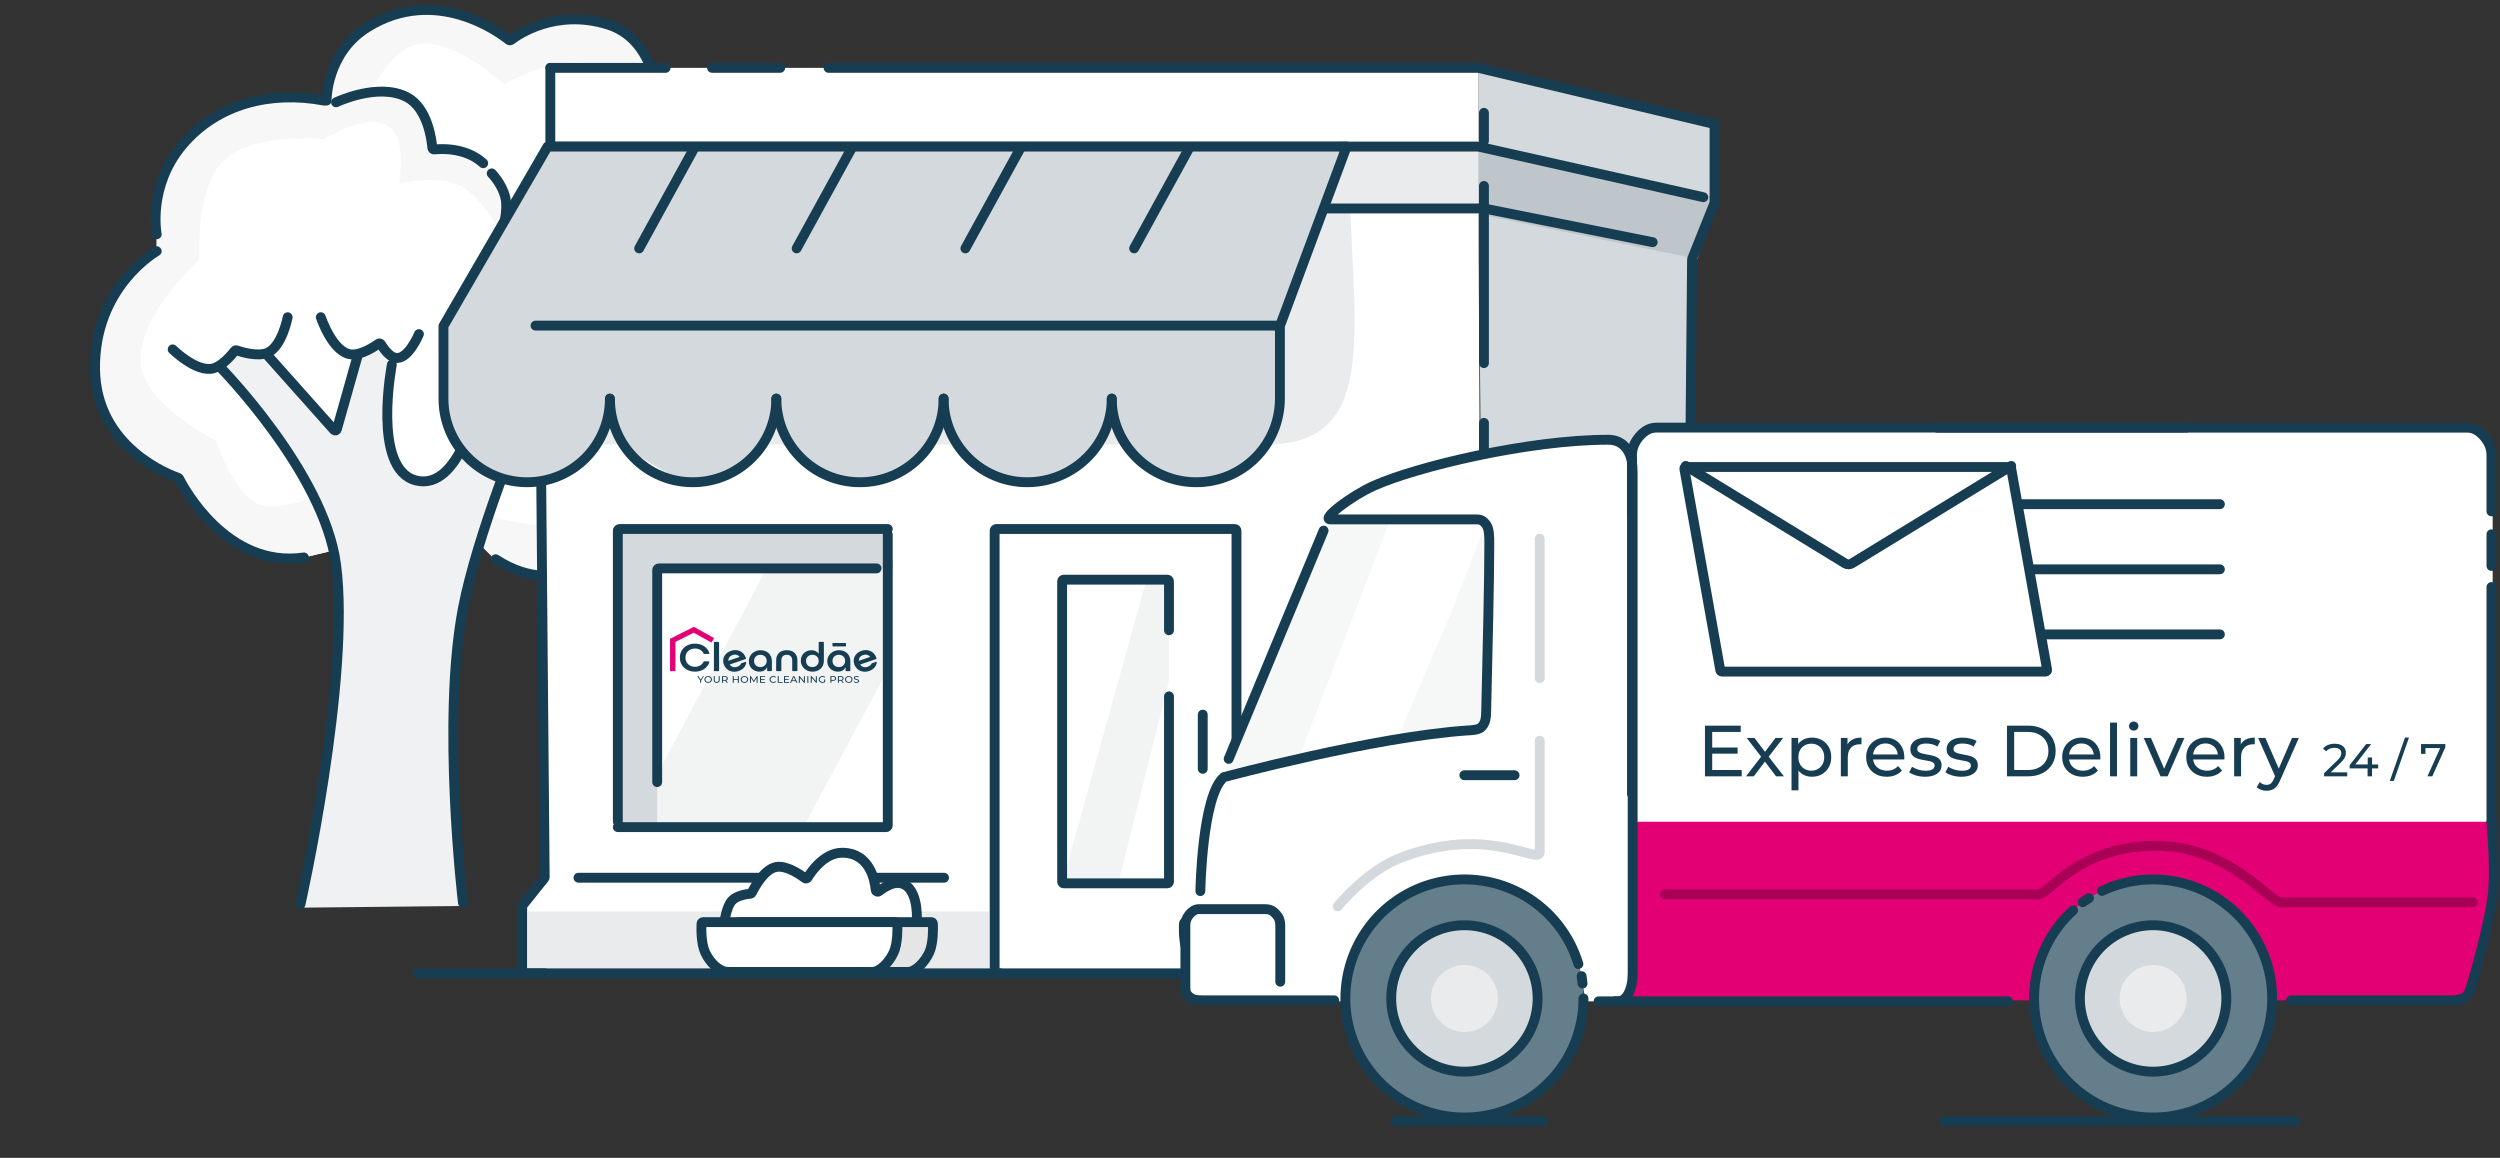
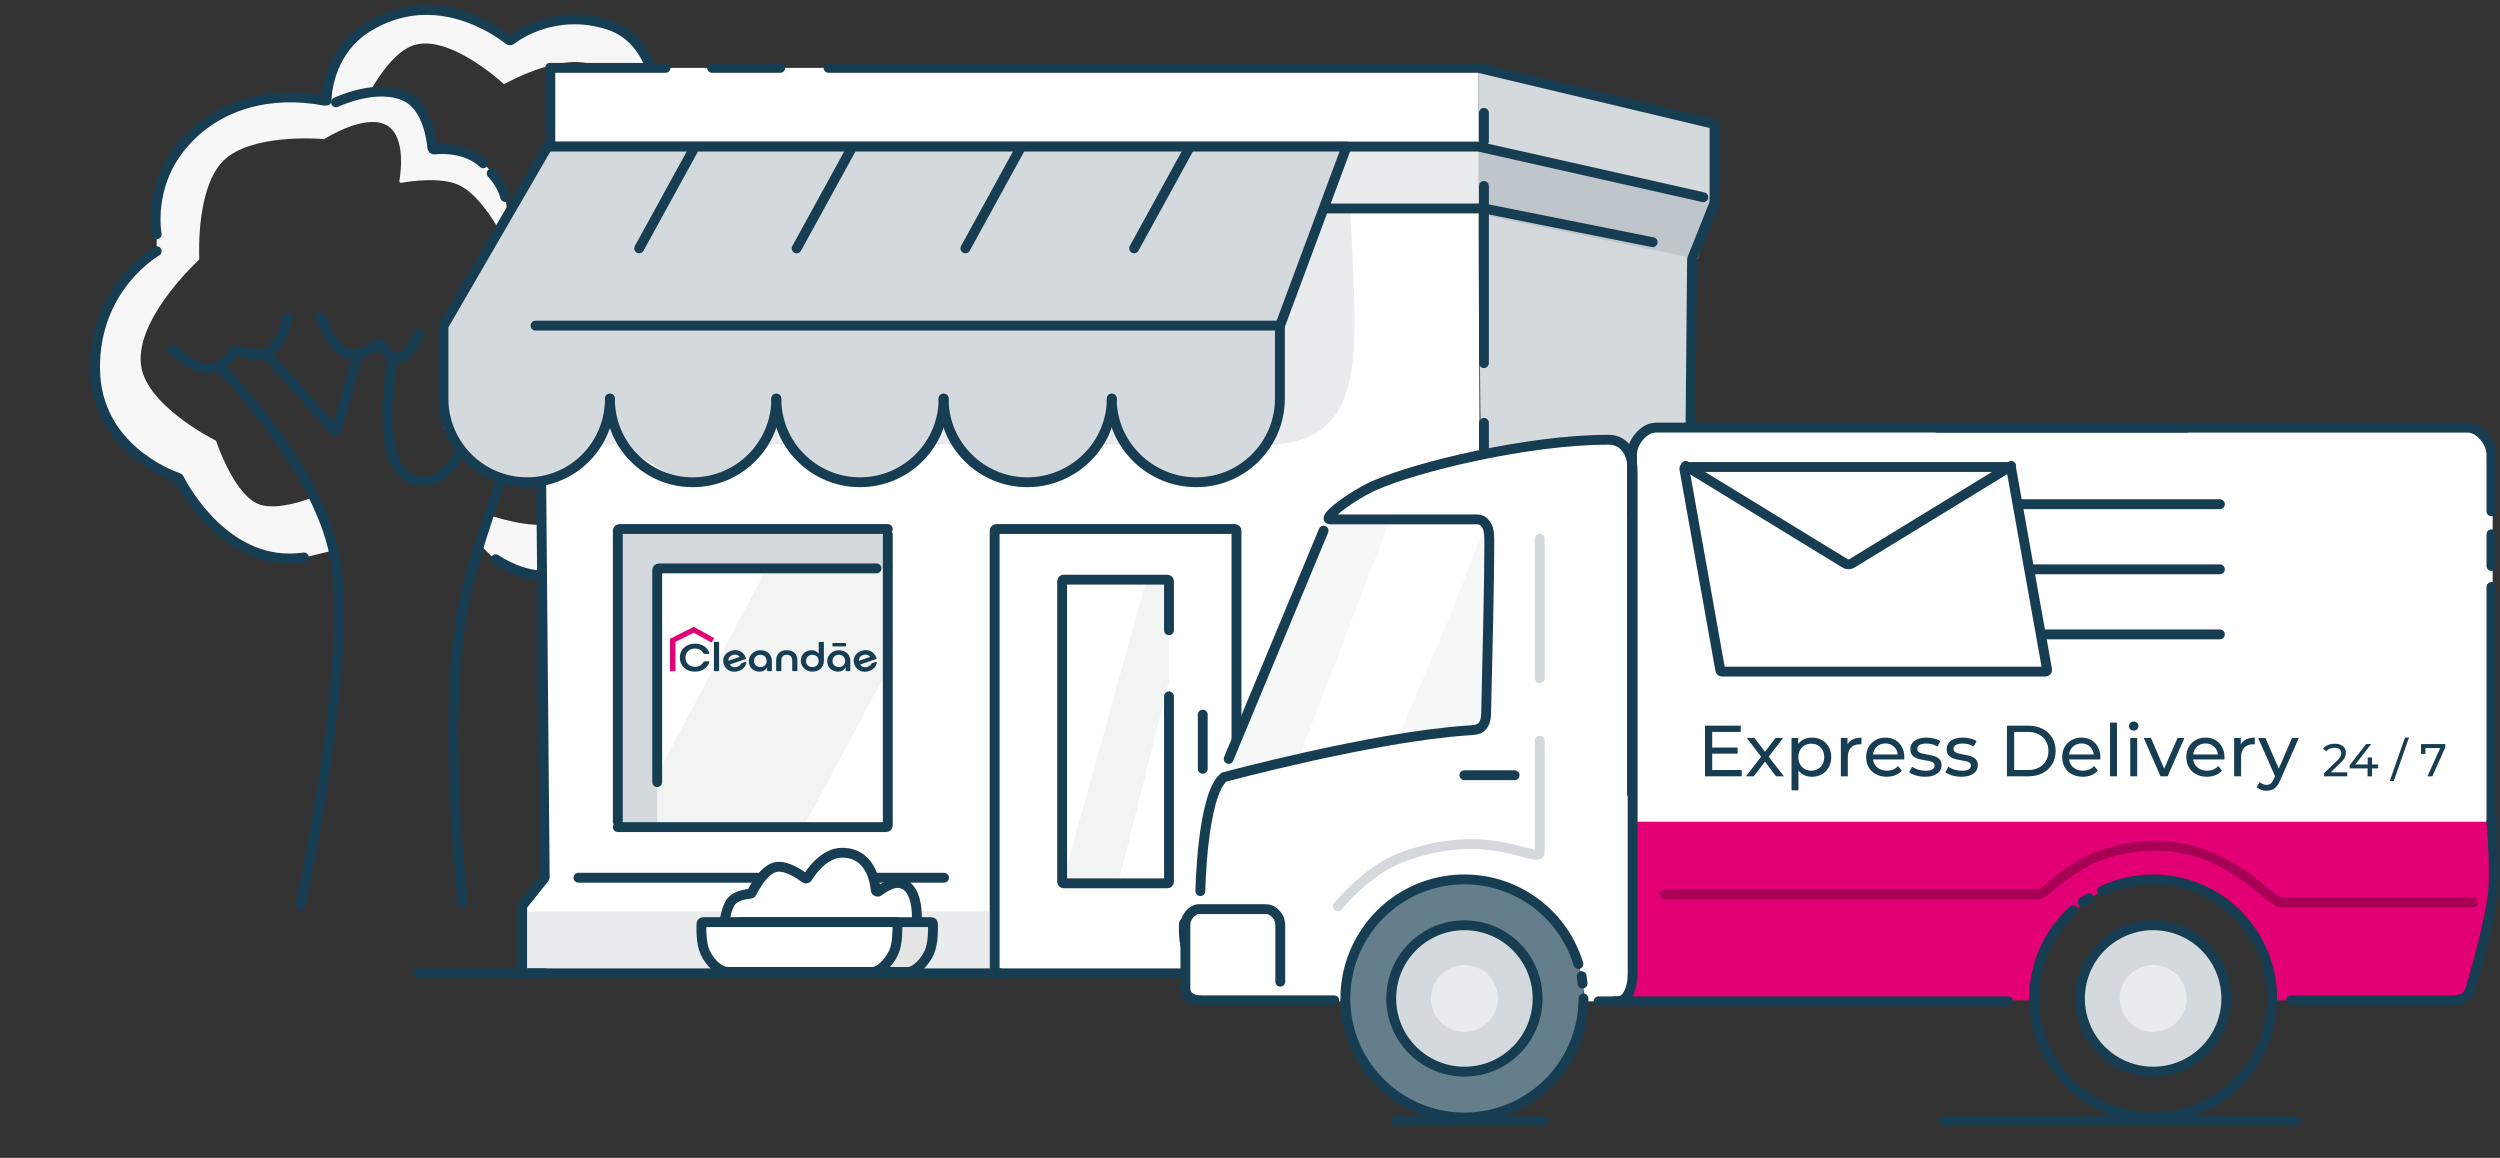
<svg xmlns="http://www.w3.org/2000/svg" width="380" height="176" viewBox="0 0 380 176" fill="none">
  <rect x="0" y="0" width="380" height="176" fill="#333333" stroke="none" />
-   <path d="M75.507 85.246L72.936 82.674L60.334 81.389L46.19 84.732L41.561 84.989L37.961 83.446L33.332 80.874L30.76 78.045L27.16 72.645L24.073 71.359L20.216 68.787L16.358 63.644L14.558 58.5V53.1L15.844 47.956L18.93 42.556L23.816 38.184V35.612V30.726L25.874 24.811L28.96 20.439L33.332 17.61L39.504 15.039L49.533 15.296V13.753L52.105 7.581L56.477 3.466L64.706 1.409L71.907 2.952L77.565 6.038L79.879 4.752L84.508 3.209L89.909 2.952L95.052 4.752L98.396 8.867L100.453 16.582L100.196 25.068L103.539 25.84L107.911 27.383L111.511 31.24L113.311 36.898L113.054 42.299L110.74 47.442L106.625 51.3L104.311 52.586L107.911 57.729L108.94 63.901L107.397 68.53L103.796 71.102L98.396 72.902L96.595 78.56L93.766 82.932L88.623 86.532L81.68 87.561L75.507 85.246Z" fill="white" />
  <path d="M86.105 79.035C82.482 80.866 76.053 78.857 74.758 78.42C74.628 78.376 74.489 78.445 74.441 78.574L72.961 82.59C72.927 82.681 72.95 82.784 73.019 82.853L75.193 85.027C75.212 85.046 75.234 85.062 75.258 85.074L77.977 86.433C77.993 86.441 78.009 86.447 78.025 86.452L82.359 87.592C82.386 87.599 82.415 87.602 82.443 87.599L85.159 87.373C85.172 87.372 85.186 87.37 85.199 87.366L88.858 86.452C88.875 86.447 88.892 86.441 88.909 86.433L91.175 85.3C91.192 85.291 91.207 85.281 91.222 85.27L93.724 83.222C93.739 83.21 93.753 83.195 93.765 83.179L95.813 80.448C95.825 80.432 95.835 80.415 95.843 80.397L97.904 75.589C97.912 75.571 97.917 75.551 97.92 75.532L98.35 72.956C98.367 72.852 98.448 72.77 98.552 72.751L100.905 72.323C100.919 72.321 100.933 72.317 100.946 72.312L103.455 71.4C103.467 71.395 103.479 71.39 103.49 71.384L105.975 70.028C106.005 70.012 106.031 69.99 106.052 69.963L107.612 67.957C107.632 67.932 107.646 67.904 107.655 67.874L108.789 64.017C108.796 63.994 108.799 63.971 108.799 63.947V61.245C108.799 61.218 108.795 61.191 108.786 61.166L107.65 57.755C107.644 57.739 107.637 57.723 107.628 57.708L106.02 54.952L104.425 52.672C104.408 52.648 104.396 52.621 104.388 52.593L103.473 49.162L102.778 47.078L101.401 44.094C101.393 44.077 101.383 44.06 101.371 44.045L99.791 42.013C99.776 41.994 99.758 41.976 99.737 41.962L97.497 40.394C97.467 40.373 97.434 40.359 97.399 40.353L93.77 39.672C93.755 39.669 93.74 39.668 93.724 39.668H90.505H88.212C87.975 39.668 87.869 39.967 88.054 40.116C89.565 41.333 93.773 44.767 96.063 47.078C98.348 49.385 98.782 54.734 98.835 55.543C98.84 55.611 98.868 55.669 98.92 55.715C99.577 56.299 104.161 60.513 103.705 63.983C103.097 68.603 93.827 69.835 92.513 69.987C92.415 69.998 92.339 70.06 92.305 70.152C91.933 71.18 89.606 77.265 86.105 79.035Z" fill="#F7F7F7" />
  <path d="M62.485 7.017C59.365 8.307 56.667 13.155 56.28 13.874C56.248 13.933 56.196 13.975 56.132 13.994L50.967 15.566C50.927 15.578 50.885 15.58 50.845 15.572L49.986 15.4C49.854 15.374 49.766 15.247 49.788 15.114L49.98 13.964L51.128 9.372C51.135 9.346 51.146 9.321 51.16 9.298L53.195 6.133C53.213 6.105 53.236 6.081 53.264 6.062L56.906 3.557C56.92 3.548 56.935 3.54 56.951 3.533L61.281 1.71C61.311 1.697 61.344 1.69 61.378 1.69H66.851C66.874 1.69 66.896 1.693 66.918 1.699L73.563 3.533C73.588 3.54 73.611 3.55 73.633 3.564L77.409 6.008C77.488 6.058 77.588 6.061 77.669 6.015L80.752 4.253C80.77 4.243 80.789 4.235 80.809 4.229L84.915 3.089C84.936 3.083 84.959 3.08 84.981 3.08H89.316C89.337 3.08 89.357 3.082 89.377 3.087L93.916 4.222C93.957 4.232 93.995 4.253 94.025 4.281L96.957 6.987C96.978 7.007 96.996 7.029 97.009 7.055L99.285 11.379C99.298 11.404 99.307 11.431 99.311 11.458L100.458 19.03C100.461 19.049 100.462 19.068 100.46 19.087L100.016 24.861C100.007 24.986 100.091 25.099 100.213 25.125L103.241 25.774L107.817 27.146C107.854 27.157 107.887 27.177 107.915 27.202L110.843 29.904C110.869 29.929 110.89 29.959 110.904 29.993L112.495 33.857C112.501 33.871 112.506 33.886 112.509 33.901L113.421 38.233C113.427 38.263 113.428 38.294 113.423 38.324L112.512 44.017C112.507 44.05 112.495 44.083 112.476 44.111L109.289 49.12C109.271 49.148 109.248 49.172 109.221 49.191L106.825 50.849C106.633 50.983 106.37 50.806 106.426 50.578C107.062 48.011 109.051 38.692 105.789 33.879C103.394 30.347 97.115 27.683 96.001 27.231C95.899 27.19 95.836 27.092 95.842 26.982C95.937 25.324 96.45 12.757 90.505 10.027C85.869 7.898 77.97 12.057 76.767 12.719C76.67 12.772 76.561 12.759 76.479 12.685C75.377 11.689 67.594 4.903 62.485 7.017Z" fill="#F7F7F7" />
  <path d="M39.559 76.718C42.206 77.557 46.416 76.046 47.437 75.651C47.564 75.602 47.708 75.661 47.763 75.786L49.285 79.266L50.594 83.41C50.638 83.548 50.555 83.694 50.415 83.728L46.395 84.702C46.325 84.719 46.275 84.782 46.275 84.854C46.275 84.956 46.179 85.031 46.08 85.006L45.379 84.831C45.359 84.826 45.338 84.823 45.318 84.823H44.886L41.213 84.594C41.191 84.592 41.17 84.588 41.15 84.581L37.041 83.212C37.022 83.206 37.004 83.197 36.986 83.186L34.488 81.596C34.473 81.586 34.458 81.575 34.446 81.562L31.454 78.571L28.921 75.577C28.912 75.566 28.904 75.554 28.896 75.542L27.324 72.846C27.299 72.804 27.263 72.77 27.22 72.748L24.507 71.392L21.517 69.552C21.504 69.544 21.491 69.534 21.479 69.523L18.734 67.007C18.724 66.997 18.714 66.987 18.705 66.975L16.423 64.008C16.409 63.991 16.398 63.972 16.39 63.951L14.796 60.08C14.786 60.057 14.78 60.033 14.778 60.008L14.322 54.986C14.319 54.962 14.32 54.939 14.325 54.916L15.239 50.114C15.243 50.097 15.248 50.079 15.255 50.063L18.005 43.648C18.017 43.619 18.035 43.592 18.058 43.57L22.423 39.204L23.723 38.121C23.78 38.074 23.813 38.003 23.813 37.929V34.573V30.435C23.813 30.415 23.815 30.394 23.82 30.375L24.731 26.733C24.736 26.71 24.745 26.689 24.756 26.669L26.58 23.477C26.588 23.464 26.596 23.451 26.606 23.44L29.121 20.468C29.133 20.454 29.146 20.441 29.16 20.43L33.047 17.458C33.066 17.444 33.087 17.432 33.109 17.424L37.224 15.823C37.237 15.818 37.251 15.814 37.264 15.811L42.767 14.665C42.79 14.66 42.813 14.658 42.836 14.66L49.26 15.119C49.277 15.12 49.294 15.123 49.31 15.128L50.832 15.563C50.88 15.576 50.932 15.575 50.98 15.559L51.601 15.352L57.121 13.972C57.146 13.966 57.172 13.964 57.198 13.966L60.574 14.191C60.612 14.193 60.65 14.205 60.683 14.224L63.344 15.776C63.388 15.802 63.423 15.84 63.444 15.886L65.024 19.271C65.029 19.283 65.034 19.295 65.038 19.308L65.907 22.35C65.937 22.457 66.035 22.531 66.147 22.531H67.33C67.342 22.531 67.354 22.532 67.365 22.534L70.541 22.987C70.573 22.992 70.604 23.003 70.632 23.019L73.332 24.594C73.356 24.608 73.378 24.626 73.396 24.647L74.758 26.236L76.575 28.734C76.598 28.767 76.614 28.804 76.62 28.843L77.066 31.744C77.071 31.777 77.07 31.81 77.061 31.843L76.31 34.85C76.254 35.075 75.943 35.115 75.83 34.913C74.974 33.393 72.494 29.352 69.663 28.089C66.933 26.87 62.345 27.55 61.008 27.787C60.83 27.818 60.672 27.661 60.702 27.483C60.966 25.946 61.719 20.136 58.317 18.826C55.14 17.602 50.02 20.684 49.357 21.096C49.309 21.126 49.262 21.139 49.206 21.135C48.216 21.054 38.157 20.34 34.002 24.384C29.929 28.346 30.238 38.133 30.291 39.318C30.294 39.393 30.27 39.46 30.215 39.511C29.258 40.406 20.233 49.059 21.497 55.877C22.558 61.602 31.751 66.435 32.755 66.948C32.815 66.978 32.855 67.028 32.877 67.091C33.199 68.042 35.846 75.541 39.559 76.718Z" fill="#F7F7F7" />
-   <path d="M51.196 65.005L54.135 54.228C54.152 54.164 54.194 54.11 54.252 54.077L57.597 52.166C57.695 52.11 57.818 52.126 57.898 52.206L59.731 54.04C59.787 54.095 59.813 54.174 59.802 54.252L59.048 59.529L58.793 65.145C58.792 65.172 58.795 65.2 58.803 65.226L60.563 71.263C60.581 71.324 60.622 71.376 60.678 71.409L63.606 73.117C63.652 73.144 63.706 73.156 63.76 73.15L65.911 72.91C65.964 72.905 66.013 72.882 66.052 72.847L68.788 70.359C68.81 70.34 68.828 70.317 68.841 70.291L71.379 65.469C71.388 65.452 71.395 65.434 71.4 65.416L72.639 60.708C72.663 60.616 72.738 60.545 72.831 60.527L76.381 59.817C76.476 59.798 76.573 59.835 76.63 59.912L79.541 63.793C79.592 63.86 79.605 63.948 79.577 64.027L75.764 74.702L72.421 83.703L70.621 91.675L69.335 100.419L68.821 110.963L69.078 119.707L69.85 131.536L70.341 137.44C70.353 137.585 70.24 137.71 70.095 137.711L45.979 137.962C45.822 137.964 45.702 137.822 45.73 137.667L47.476 128.193L49.019 119.964L50.304 111.734L51.333 96.561V87.08C51.333 87.057 51.33 87.035 51.324 87.013L48.77 77.818C48.764 77.798 48.756 77.779 48.746 77.761L42.6 67.005C42.593 66.993 42.585 66.981 42.576 66.971L33.475 55.846C33.393 55.747 33.401 55.602 33.491 55.511L35.803 53.2C35.865 53.138 35.955 53.112 36.04 53.134L37.931 53.606C37.95 53.611 37.971 53.614 37.991 53.614H40.165C40.235 53.614 40.302 53.643 40.349 53.695L50.77 65.108C50.903 65.254 51.144 65.195 51.196 65.005Z" fill="#F0F1F2" />
  <path d="M87.382 39.744C87.382 39.744 95.004 38.753 98.753 41.199C102.659 43.747 104.076 51.696 104.219 52.557C104.227 52.609 104.247 52.649 104.283 52.687C104.909 53.344 110.882 59.87 108.12 66.868C106.215 71.695 99.743 72.578 98.484 72.705C98.36 72.717 98.263 72.813 98.249 72.937C98.087 74.328 96.894 82.16 90.256 85.629C85.088 88.329 80.226 88.183 75.339 85.003" stroke="#173D53" stroke-width="1.5" stroke-linecap="round" />
  <path d="M33.332 55.67C33.332 55.67 49.219 71.781 51.076 85.759C53.379 103.086 45.676 137.45 45.676 137.45" stroke="#173D53" stroke-width="1.5" stroke-linecap="round" />
  <path d="M40.532 53.871L50.773 65.36C50.904 65.507 51.146 65.452 51.2 65.262L54.419 53.871" stroke="#173D53" stroke-width="1.5" stroke-linecap="round" />
  <path d="M59.562 55.414C59.562 55.414 56.504 71.292 63.202 73.022C69.962 74.769 72.678 60.814 72.678 60.814" stroke="#173D53" stroke-width="1.5" stroke-linecap="round" />
  <path d="M43.725 48.219C43.725 48.219 42.888 52.666 40.658 53.624C39.155 54.269 36.655 53.488 35.969 53.251C35.863 53.214 35.745 53.25 35.675 53.339C35.266 53.866 33.831 55.601 32.441 55.985C29.869 56.695 26.245 53.105 26.245 53.105" stroke="#173D53" stroke-width="1.5" stroke-linecap="round" />
  <path d="M86.565 62.357C86.565 62.357 82.336 64.97 79.879 63.9C78.273 63.201 76.992 60.74 76.635 59.998C76.578 59.879 76.439 59.82 76.314 59.862C75.577 60.107 73.171 60.823 71.649 60.3C69.424 59.534 67.792 55.67 67.792 55.67" stroke="#173D53" stroke-width="1.5" stroke-linecap="round" />
  <path d="M63.677 50.785C63.677 50.785 62.02 54.808 60.076 54.386C59.104 54.174 58.244 52.89 57.91 52.331C57.83 52.197 57.648 52.157 57.521 52.248C56.846 52.727 54.888 54.006 53.39 53.871C50.547 53.616 48.761 48.213 48.761 48.213" stroke="#173D53" stroke-width="1.5" stroke-linecap="round" />
  <path d="M79.364 64.672C79.364 64.672 72.516 81.249 70.364 92.446C67.065 109.607 70.364 137.194 70.364 137.194" stroke="#173D53" stroke-width="1.5" stroke-linecap="round" />
  <path d="M46.19 84.731C34.423 86.447 27.813 73.922 27.221 72.748C27.19 72.686 27.148 72.651 27.082 72.629C25.926 72.234 14.62 68.076 14.451 56.151C14.273 43.584 23.816 38.183 23.816 38.183M49.273 15.295C41.18 13.765 33.014 15.744 27.713 22.047C22.412 28.351 23.816 35.611 23.816 35.611" stroke="#173D53" stroke-width="1.5" stroke-linecap="round" />
  <path d="M51.076 15.553C51.076 15.553 57.505 12.466 61.877 14.781C65.008 16.439 65.612 21.259 65.715 22.473C65.728 22.623 65.863 22.734 66.012 22.718C67.056 22.605 70.815 22.396 73.45 24.811" stroke="#173D53" stroke-width="1.5" stroke-linecap="round" />
-   <path d="M74.736 26.354C74.736 26.354 76.279 27.896 76.793 29.954C77.331 32.106 76.279 35.355 76.279 35.355" stroke="#173D53" stroke-width="1.5" stroke-linecap="round" />
+   <path d="M74.736 26.354C74.736 26.354 76.279 27.896 76.793 29.954" stroke="#173D53" stroke-width="1.5" stroke-linecap="round" />
  <path d="M49.642 15.286C49.642 15.286 49.565 8.035 55.886 4.125C66.256 -2.289 76.001 4.995 77.353 6.079C77.449 6.156 77.581 6.153 77.678 6.078C78.712 5.283 84.475 1.264 92.402 3.737C102.204 6.795 100.442 22.659 100.13 24.976C100.109 25.13 100.226 25.259 100.38 25.264C101.946 25.321 109.401 25.93 111.995 32.333C117.231 45.253 106.283 51.426 106.283 51.426" stroke="#173D53" stroke-width="1.5" stroke-linecap="round" />
  <path d="M224.706 10.312V28.264L225.56 122.301V147.947H259.756V137.689L257.191 132.56V35.958L260.611 30.829V18.86L224.706 10.312Z" fill="#D3D9DC" />
  <path d="M79.376 137.689V147.947H225.288L224.706 27.409V10.312H83.65L81.941 73.573L82.795 132.56L79.376 137.689Z" fill="white" />
  <path d="M225.56 21.425H203.333V31.684H225.56V21.425Z" fill="#E9EBEC" />
  <path d="M243.513 86.397V120.592H247.787V82.122L233.254 79.558V84.687L243.513 86.397Z" fill="#BEC6CC" />
  <path d="M134.943 101.785L122.12 125.721H95.619L116.991 85.542H134.943V101.785Z" fill="#F2F3F3" />
  <path d="M177.687 88.105V103.493L169.993 134.269H161.445L174.268 88.105H175.978H177.687Z" fill="#F2F3F3" />
  <path d="M189.655 147.948H225.56V138.544H189.655V147.948Z" fill="#E9EBEC" />
  <path d="M80.231 147.948H150.331V138.544H80.231V147.948Z" fill="#E9EBEC" />
  <path d="M99.893 86.397V125.721H93.909V80.413H134.943L135.798 86.397H99.893Z" fill="#D3D9DC" />
  <path d="M191.364 67.572H82.796V23.134H205.042C205.042 48.621 211.026 68.226 191.364 67.572Z" fill="#E9EBEC" />
  <path d="M260.611 29.974L224.706 22.28V32.538L258.046 39.377L260.611 29.974Z" fill="#BEC6CC" />
  <path d="M256.336 133.414H225.56V138.543H259.756L256.336 133.414Z" fill="#F2F3F3" />
  <path d="M243.513 86.397L233.254 84.687V120.592L243.513 119.737V86.397Z" fill="#F2F3F3" />
  <path d="M225.56 28.265V55.193M225.56 133.415V64.276" stroke="#173D53" stroke-width="1.5" stroke-linecap="round" />
  <path d="M195.639 133.414H251.207" stroke="#173D53" stroke-width="1.5" stroke-linecap="round" />
  <path d="M188.801 147.947H259.756" stroke="#173D53" stroke-width="1.5" stroke-linecap="round" />
  <path d="M225.56 31.683L251.207 36.812" stroke="#173D53" stroke-width="1.5" stroke-linecap="round" />
  <path d="M198.204 31.683H225.561" stroke="#173D53" stroke-width="1.5" stroke-linecap="round" />
  <path d="M260.611 18.86V30.78C260.611 30.812 260.604 30.843 260.593 30.873L257.208 39.333C257.197 39.362 257.191 39.393 257.191 39.424L256.337 133.325C256.336 133.383 256.356 133.438 256.392 133.483L259.701 137.62C259.736 137.664 259.756 137.719 259.756 137.776V147.947" stroke="#173D53" stroke-width="1.5" stroke-linecap="round" />
  <path d="M78.521 30.83L81.899 35.897C81.926 35.937 81.941 35.985 81.941 36.033L82.795 133.326C82.795 133.384 82.776 133.44 82.74 133.485L79.431 137.621C79.395 137.666 79.376 137.721 79.376 137.777V147.948" stroke="#173D53" stroke-width="1.5" stroke-linecap="round" />
  <path d="M247.581 82.086L233.548 79.609C233.395 79.582 233.254 79.7 233.254 79.856V120.342C233.254 120.48 233.366 120.592 233.504 120.592H247.537C247.676 120.592 247.787 120.48 247.787 120.342V82.332C247.787 82.211 247.7 82.107 247.581 82.086Z" stroke="#173D53" stroke-width="1.5" stroke-linecap="round" />
  <path d="M151.436 147.948H187.696C187.834 147.948 187.946 147.836 187.946 147.698V80.663C187.946 80.525 187.834 80.413 187.696 80.413H151.436C151.298 80.413 151.186 80.525 151.186 80.663V147.698C151.186 147.836 151.298 147.948 151.436 147.948Z" stroke="#173D53" stroke-width="1.5" stroke-linecap="round" />
  <path d="M99.893 118.881V86.646C99.893 86.508 100.005 86.396 100.143 86.396H133.234" stroke="#173D53" stroke-width="1.5" stroke-linecap="round" />
  <path d="M177.687 95.799V88.355C177.687 88.217 177.575 88.105 177.437 88.105H161.695C161.557 88.105 161.445 88.217 161.445 88.355V134.019C161.445 134.157 161.557 134.269 161.695 134.269H177.437C177.575 134.269 177.687 134.157 177.687 134.019V105.844" stroke="#173D53" stroke-width="1.5" stroke-linecap="round" />
  <path d="M134.943 81.268V117.173V125.471C134.943 125.609 134.831 125.721 134.693 125.721H93.909" stroke="#173D53" stroke-width="1.5" stroke-linecap="round" />
  <path d="M93.909 124.866V80.663C93.909 80.525 94.021 80.413 94.159 80.413H134.943" stroke="#173D53" stroke-width="1.5" stroke-linecap="round" />
  <path d="M87.925 133.414H143.492" stroke="#173D53" stroke-width="1.5" stroke-linecap="round" />
  <path d="M79.376 147.947H152.041" stroke="#173D53" stroke-width="1.5" stroke-linecap="round" />
  <path d="M234.964 84.687L243.312 86.357C243.429 86.38 243.513 86.483 243.513 86.602V116.318" stroke="#173D53" stroke-width="1.5" stroke-linecap="round" />
  <path d="M83.65 10.312H101.175M260.611 18.86L224.734 10.318C224.715 10.314 224.696 10.312 224.676 10.312H125.94M108.228 10.312H118.594" stroke="#173D53" stroke-width="1.5" stroke-linecap="round" />
  <path d="M225.56 17.151V21.425" stroke="#173D53" stroke-width="1.5" stroke-linecap="round" />
  <path d="M83.65 10.312V21.425" stroke="#173D53" stroke-width="1.5" stroke-linecap="round" />
  <path d="M225.56 140.254V146.239" stroke="#173D53" stroke-width="1.5" stroke-linecap="round" />
  <path d="M83.65 22.28H224.678C224.696 22.28 224.715 22.282 224.733 22.286L258.901 29.974" stroke="#173D53" stroke-width="1.5" stroke-linecap="round" />
  <path d="M203.834 22.28H83.79C83.703 22.28 83.622 22.325 83.577 22.399L67.444 48.721C67.42 48.76 67.407 48.806 67.407 48.852V64.92C67.407 64.987 67.434 65.05 67.481 65.097L74.195 71.812C74.229 71.845 74.271 71.868 74.317 71.879L79.964 73.152C80.001 73.16 80.04 73.16 80.078 73.151L85.317 71.873C85.345 71.866 85.372 71.855 85.396 71.838L90.42 68.494C90.469 68.462 90.505 68.412 90.522 68.355L92.036 63.031C92.097 62.818 92.384 62.783 92.494 62.975L95.586 68.387C95.607 68.424 95.638 68.455 95.674 68.477L104.082 73.521C104.137 73.554 104.202 73.565 104.265 73.551L111.8 71.877C111.84 71.868 111.878 71.849 111.909 71.822L115.75 68.497C115.791 68.462 115.819 68.415 115.83 68.364L116.873 63.827C116.92 63.622 117.184 63.563 117.314 63.73L122.931 70.952C122.96 70.989 122.997 71.017 123.041 71.033L129.702 73.544C129.752 73.562 129.807 73.565 129.859 73.55L135.759 71.874C135.785 71.867 135.809 71.855 135.831 71.84L140.769 68.49C140.813 68.46 140.847 68.416 140.864 68.366L142.485 63.747C142.551 63.56 142.797 63.52 142.918 63.676L148.582 70.958C148.608 70.991 148.641 71.017 148.679 71.033L154.449 73.544C154.491 73.563 154.537 73.569 154.583 73.563L160.524 72.727C160.567 72.721 160.607 72.704 160.642 72.678L166.1 68.484C166.134 68.457 166.162 68.422 166.178 68.382L168.115 63.719C168.19 63.54 168.43 63.51 168.546 63.664L173.381 70.111C173.402 70.139 173.428 70.162 173.459 70.179L179.466 73.532C179.513 73.559 179.567 73.569 179.62 73.562L186.182 72.725C186.218 72.72 186.251 72.708 186.282 72.689L191.125 69.705C191.159 69.684 191.188 69.655 191.209 69.62L193.898 65.077C193.919 65.042 193.931 65.003 193.933 64.963L194.783 48.817C194.784 48.793 194.789 48.77 194.797 48.747L204.07 22.613C204.128 22.451 204.007 22.28 203.834 22.28Z" fill="#D3D9DC" />
  <path d="M118.001 60.589C118.001 67.611 112.307 73.3 105.288 73.3C98.269 73.3 92.707 67.609 92.707 60.589" stroke="#173D53" stroke-width="1.5" stroke-miterlimit="10" stroke-linecap="round" stroke-linejoin="round" />
  <path d="M143.429 60.589C143.429 67.611 137.737 73.3 130.716 73.3C123.696 73.3 118.002 67.609 118.002 60.589" stroke="#173D53" stroke-width="1.5" stroke-miterlimit="10" stroke-linecap="round" stroke-linejoin="round" />
  <path d="M168.988 60.589C168.988 67.611 163.163 73.3 156.144 73.3C149.122 73.3 143.428 67.609 143.428 60.589" stroke="#173D53" stroke-width="1.5" stroke-miterlimit="10" stroke-linecap="round" stroke-linejoin="round" />
  <path d="M194.006 49.492H81.399" stroke="#173D53" stroke-width="1.5" stroke-miterlimit="10" stroke-linecap="round" stroke-linejoin="round" />
  <path d="M168.985 60.589C168.985 67.61 174.808 73.3 181.83 73.3C188.853 73.3 194.545 67.608 194.545 60.589V49.555L204.688 22.28H83.229L67.407 49.551V60.589C67.407 67.61 73.105 73.3 80.125 73.3C87.148 73.3 92.706 67.608 92.706 60.589" stroke="#173D53" stroke-width="1.5" stroke-miterlimit="10" stroke-linecap="round" stroke-linejoin="round" />
  <path d="M172.384 37.754L180.749 22.513" stroke="#173D53" stroke-width="1.5" stroke-miterlimit="10" stroke-linecap="round" stroke-linejoin="round" />
  <path d="M146.738 37.754L155.103 22.513" stroke="#173D53" stroke-width="1.5" stroke-miterlimit="10" stroke-linecap="round" stroke-linejoin="round" />
  <path d="M121.091 37.754L129.457 22.513" stroke="#173D53" stroke-width="1.5" stroke-miterlimit="10" stroke-linecap="round" stroke-linejoin="round" />
  <path d="M97.154 37.754L105.52 22.513" stroke="#173D53" stroke-width="1.5" stroke-miterlimit="10" stroke-linecap="round" stroke-linejoin="round" />
  <path d="M182.817 108.623V116.862" stroke="#173D53" stroke-width="1.5" stroke-miterlimit="10" stroke-linecap="round" />
  <path d="M251.207 147.947H272.579" stroke="#173D53" stroke-width="1.5" stroke-linecap="round" />
  <path d="M63.435 147.947H82.795" stroke="#173D53" stroke-width="1.5" stroke-linecap="round" />
  <path d="M111.462 136.756L110.298 139.549C110.23 139.713 110.349 139.894 110.526 139.896L139.108 140.16C139.247 140.161 139.36 140.049 139.36 139.91V139.642C139.36 139.629 139.359 139.615 139.357 139.601L138.829 136.434C138.823 136.396 138.808 136.361 138.786 136.33L137.542 134.588C137.495 134.523 137.419 134.484 137.339 134.484H135.639C135.597 134.484 135.555 134.495 135.518 134.515L133.512 135.629C133.345 135.722 133.141 135.602 133.141 135.411V134.804C133.141 134.771 133.134 134.738 133.121 134.708L131.819 131.582C131.799 131.534 131.765 131.494 131.722 131.467L128.905 129.674C128.847 129.637 128.776 129.626 128.71 129.642L125.642 130.409C125.594 130.421 125.551 130.447 125.518 130.483L122.722 133.533C122.646 133.616 122.525 133.638 122.426 133.588L118.895 131.823C118.839 131.795 118.775 131.789 118.715 131.806L116.995 132.298C116.943 132.312 116.898 132.343 116.865 132.386L114.26 135.772C114.228 135.813 114.184 135.844 114.134 135.859L111.621 136.613C111.549 136.635 111.49 136.687 111.462 136.756Z" fill="white" />
  <path d="M110.155 139.892C110.155 139.892 110.434 137.815 111.237 136.917C111.982 136.085 113.561 135.888 114.058 135.846C114.152 135.838 114.235 135.783 114.276 135.698C114.602 135.026 116.112 132.116 117.997 131.78C119.565 131.5 121.653 132.952 122.354 133.484C122.48 133.58 122.666 133.542 122.748 133.407C123.296 132.505 125.264 129.616 128.003 129.616C132.196 129.616 132.967 133.758 133.109 135.282C133.129 135.497 133.401 135.617 133.572 135.487C134.198 135.01 135.393 134.213 136.386 134.213C139.631 134.213 139.36 139.622 139.36 139.622" stroke="#173D53" stroke-width="1.5" stroke-linecap="round" />
  <path d="M141.56 140.163H112.28C112.149 140.163 112.041 140.262 112.035 140.393C112.003 141.122 111.961 143.404 112.589 144.76C113.345 146.391 114.752 147.734 116.104 147.734H138.008C139.09 147.734 140.546 146.327 141.253 144.76C141.867 143.399 141.834 141.123 141.805 140.395C141.8 140.263 141.691 140.163 141.56 140.163Z" fill="#E5E5E5" stroke="#173D53" stroke-width="1.5" stroke-linecap="round" />
  <path d="M136.152 140.163H106.872C106.741 140.163 106.633 140.262 106.627 140.393C106.595 141.122 106.552 143.404 107.18 144.76C107.936 146.391 109.344 147.734 110.696 147.734H132.6C133.681 147.734 135.137 146.327 135.845 144.76C136.459 143.399 136.426 141.123 136.397 140.395C136.392 140.263 136.283 140.163 136.152 140.163Z" fill="white" stroke="#173D53" stroke-width="1.5" stroke-linecap="round" />
  <path d="M184.79 136.756L183.627 139.549C183.558 139.713 183.678 139.894 183.855 139.896L212.437 140.16C212.576 140.161 212.689 140.049 212.689 139.91V139.642C212.689 139.629 212.688 139.615 212.686 139.601L212.158 136.434C212.151 136.396 212.137 136.361 212.114 136.33L210.871 134.588C210.824 134.523 210.748 134.484 210.667 134.484H208.968C208.925 134.484 208.884 134.495 208.846 134.515L206.841 135.629C206.674 135.722 206.469 135.602 206.469 135.411V134.804C206.469 134.771 206.463 134.738 206.45 134.708L205.148 131.582C205.128 131.534 205.094 131.494 205.051 131.467L202.233 129.674C202.175 129.637 202.105 129.626 202.038 129.642L198.971 130.409C198.923 130.421 198.88 130.447 198.847 130.483L196.05 133.533C195.975 133.616 195.854 133.638 195.754 133.588L192.224 131.823C192.168 131.795 192.104 131.789 192.044 131.806L190.324 132.298C190.272 132.312 190.227 132.343 190.194 132.386L187.589 135.772C187.557 135.813 187.513 135.844 187.463 135.859L184.949 136.613C184.878 136.635 184.819 136.687 184.79 136.756Z" fill="white" />
  <path d="M183.484 139.892C183.484 139.892 183.763 137.815 184.565 136.917C185.31 136.085 186.89 135.888 187.387 135.846C187.481 135.838 187.564 135.783 187.605 135.698C187.931 135.026 189.441 132.116 191.326 131.78C192.894 131.5 194.982 132.952 195.683 133.484C195.809 133.58 195.995 133.542 196.077 133.407C196.625 132.505 198.593 129.616 201.331 129.616C205.525 129.616 206.296 133.758 206.437 135.282C206.457 135.497 206.729 135.617 206.901 135.487C207.527 135.01 208.722 134.213 209.714 134.213C212.959 134.213 212.689 139.622 212.689 139.622" stroke="#173D53" stroke-width="1.5" stroke-linecap="round" />
  <path d="M214.888 140.163H185.609C185.478 140.163 185.369 140.263 185.364 140.394C185.332 141.122 185.289 143.405 185.917 144.76C186.673 146.392 188.08 147.735 189.432 147.735H211.336C212.418 147.735 213.874 146.327 214.581 144.76C215.195 143.4 215.162 141.124 215.134 140.395C215.128 140.264 215.02 140.163 214.888 140.163Z" fill="#E5E5E5" stroke="#173D53" stroke-width="1.5" stroke-linecap="round" />
  <path d="M209.48 140.163H180.2C180.069 140.163 179.961 140.263 179.955 140.394C179.923 141.122 179.881 143.405 180.509 144.76C181.265 146.392 182.672 147.735 184.024 147.735H205.928C207.01 147.735 208.466 146.327 209.173 144.76C209.787 143.4 209.754 141.124 209.725 140.395C209.72 140.264 209.612 140.163 209.48 140.163Z" fill="white" stroke="#173D53" stroke-width="1.5" stroke-linecap="round" />
  <g clip-path="url(#clip0_1979_4905)">
    <path d="M103.332 99.961C103.332 98.732 104.285 97.83 105.635 97.83C106.721 97.83 107.551 98.412 107.832 99.285C107.85 99.341 107.806 99.397 107.745 99.397H107.031C106.995 99.397 106.963 99.376 106.948 99.344C106.731 98.879 106.254 98.576 105.634 98.576C104.774 98.576 104.192 99.159 104.192 99.962C104.192 100.764 104.774 101.353 105.634 101.353C106.253 101.353 106.731 101.044 106.948 100.578C106.963 100.546 106.995 100.526 107.031 100.526H107.745C107.806 100.526 107.85 100.582 107.832 100.638C107.551 101.51 106.721 102.093 105.635 102.093C104.285 102.093 103.332 101.19 103.332 99.962V99.961Z" fill="#173D53" />
    <path d="M108.604 97.56H109.21C109.26 97.56 109.301 97.599 109.301 97.647V101.925C109.301 101.972 109.26 102.011 109.21 102.011H108.604C108.554 102.011 108.513 101.972 108.513 101.925V97.647C108.513 97.599 108.554 97.56 108.604 97.56Z" fill="#173D53" />
    <path d="M110.035 101.031C109.696 100.147 110.131 99.263 111.101 98.929C112.071 98.594 112.991 99.011 113.331 99.894L113.395 100.06C113.412 100.105 113.388 100.155 113.34 100.171L110.907 101.01C111.17 101.399 111.598 101.505 112.033 101.355C112.345 101.248 112.549 101.088 112.64 100.866C112.65 100.842 112.669 100.822 112.694 100.814L113.312 100.601C113.376 100.578 113.441 100.629 113.434 100.693C113.363 101.268 112.952 101.759 112.278 101.991C111.307 102.326 110.375 101.914 110.035 101.03V101.031ZM112.427 99.852C112.16 99.504 111.749 99.425 111.345 99.565C110.929 99.708 110.682 100.02 110.711 100.444L112.428 99.852L112.427 99.852Z" fill="#173D53" />
    <path d="M113.82 100.461C113.835 99.577 114.594 98.857 115.526 98.833C116.584 98.807 117.327 99.471 117.327 100.487V101.925C117.327 101.972 117.286 102.011 117.236 102.011H116.697C116.646 102.011 116.605 101.972 116.605 101.925V101.403C116.407 101.861 115.963 102.092 115.447 102.092C114.645 102.092 113.802 101.542 113.82 100.461H113.82ZM116.534 100.583C116.598 99.936 116.144 99.471 115.458 99.534C115.027 99.573 114.679 99.896 114.625 100.303C114.539 100.955 114.983 101.433 115.655 101.395C116.118 101.368 116.49 101.02 116.534 100.583Z" fill="#173D53" />
    <path d="M117.976 100.4C117.976 99.365 118.624 98.832 119.59 98.832C120.557 98.832 121.205 99.359 121.205 100.4V101.925C121.205 101.972 121.164 102.011 121.114 102.011H120.509C120.458 102.011 120.417 101.972 120.417 101.925V100.4C120.417 99.811 120.087 99.528 119.59 99.528C119.094 99.528 118.763 99.811 118.763 100.4V101.925C118.763 101.972 118.722 102.011 118.672 102.011H118.067C118.017 102.011 117.976 101.972 117.976 101.925V100.4Z" fill="#173D53" />
    <path d="M121.721 100.468C121.702 99.385 122.545 98.832 123.349 98.832C123.819 98.832 124.209 99.02 124.441 99.366V97.647C124.441 97.599 124.482 97.56 124.532 97.56H125.137C125.187 97.56 125.228 97.599 125.228 97.647V100.438C125.228 101.46 124.485 102.118 123.428 102.092C122.497 102.069 121.737 101.351 121.721 100.468ZM124.435 100.583C124.499 99.936 124.045 99.472 123.359 99.534C122.928 99.573 122.58 99.897 122.526 100.303C122.44 100.955 122.884 101.433 123.556 101.395C124.019 101.368 124.391 101.02 124.435 100.583Z" fill="#173D53" />
    <path d="M125.745 100.46C125.759 99.577 126.518 98.856 127.45 98.833C128.508 98.807 129.251 99.471 129.251 100.487V101.924C129.251 101.972 129.21 102.011 129.16 102.011H128.621C128.571 102.011 128.53 101.972 128.53 101.924V101.403C128.331 101.86 127.888 102.092 127.371 102.092C126.569 102.092 125.726 101.542 125.744 100.46H125.745ZM126.623 97.735H128.505C128.555 97.735 128.596 97.774 128.596 97.822V98.163C128.596 98.21 128.555 98.249 128.505 98.249H126.623C126.573 98.249 126.532 98.21 126.532 98.163V97.822C126.532 97.774 126.573 97.735 126.623 97.735ZM128.458 100.582C128.522 99.936 128.068 99.471 127.382 99.534C126.951 99.573 126.603 99.896 126.549 100.303C126.463 100.955 126.907 101.433 127.579 101.394C128.042 101.368 128.415 101.019 128.458 100.582Z" fill="#173D53" />
    <path d="M129.873 101.031C129.534 100.147 129.969 99.263 130.939 98.929C131.909 98.594 132.83 99.011 133.169 99.894L133.233 100.06C133.25 100.105 133.226 100.155 133.178 100.171L130.745 101.01C131.008 101.399 131.436 101.505 131.871 101.355C132.183 101.248 132.387 101.088 132.478 100.866C132.488 100.842 132.507 100.822 132.532 100.814L133.15 100.601C133.214 100.578 133.279 100.629 133.272 100.693C133.201 101.268 132.79 101.759 132.116 101.991C131.146 102.326 130.213 101.914 129.873 101.03V101.031ZM132.265 99.852C131.998 99.504 131.587 99.425 131.183 99.565C130.78 99.704 130.52 100.02 130.55 100.444L132.266 99.852L132.265 99.852Z" fill="#173D53" />
    <path d="M102.667 102.011H101.846V97.096L105.466 95.279L108.556 96.994L108.141 97.666L105.445 96.17L102.667 97.564V102.011Z" fill="#E30075" />
-     <path d="M106.421 103.785V103.396L106.457 103.486L105.994 102.77H106.159L106.547 103.375H106.458L106.849 102.77H107.001L106.54 103.486L106.574 103.396V103.785H106.421ZM107.642 103.796C107.56 103.796 107.484 103.783 107.413 103.757C107.343 103.731 107.283 103.695 107.232 103.649C107.181 103.601 107.141 103.546 107.112 103.483C107.083 103.421 107.069 103.352 107.069 103.278C107.069 103.203 107.083 103.135 107.112 103.072C107.141 103.009 107.181 102.954 107.232 102.908C107.283 102.861 107.343 102.824 107.413 102.798C107.483 102.772 107.559 102.759 107.642 102.759C107.724 102.759 107.8 102.772 107.868 102.798C107.938 102.823 107.998 102.859 108.05 102.907C108.102 102.953 108.142 103.008 108.169 103.07C108.198 103.133 108.212 103.202 108.212 103.278C108.212 103.353 108.198 103.422 108.169 103.485C108.142 103.548 108.102 103.603 108.05 103.65C107.998 103.696 107.938 103.733 107.868 103.759C107.8 103.784 107.724 103.796 107.642 103.796ZM107.642 103.667C107.702 103.667 107.756 103.658 107.807 103.638C107.858 103.619 107.902 103.592 107.939 103.557C107.977 103.522 108.006 103.48 108.026 103.433C108.048 103.385 108.059 103.334 108.059 103.278C108.059 103.222 108.048 103.17 108.026 103.123C108.006 103.075 107.977 103.034 107.939 102.999C107.902 102.964 107.858 102.936 107.807 102.917C107.756 102.897 107.702 102.888 107.642 102.888C107.582 102.888 107.526 102.897 107.475 102.917C107.424 102.936 107.38 102.964 107.342 102.999C107.305 103.034 107.275 103.075 107.253 103.123C107.233 103.17 107.223 103.222 107.223 103.278C107.223 103.334 107.233 103.385 107.253 103.433C107.275 103.48 107.305 103.522 107.342 103.557C107.38 103.592 107.424 103.619 107.475 103.638C107.526 103.658 107.582 103.667 107.642 103.667ZM108.939 103.796C108.798 103.796 108.687 103.758 108.606 103.682C108.525 103.606 108.484 103.494 108.484 103.347V102.77H108.638V103.341C108.638 103.454 108.664 103.537 108.716 103.589C108.77 103.641 108.844 103.667 108.941 103.667C109.038 103.667 109.113 103.641 109.165 103.589C109.219 103.537 109.245 103.454 109.245 103.341V102.77H109.394V103.347C109.394 103.494 109.354 103.606 109.273 103.682C109.193 103.758 109.082 103.796 108.939 103.796ZM109.755 103.785V102.77H110.175C110.269 102.77 110.35 102.784 110.416 102.812C110.483 102.84 110.534 102.881 110.57 102.934C110.606 102.987 110.624 103.051 110.624 103.124C110.624 103.197 110.606 103.261 110.57 103.314C110.534 103.366 110.483 103.406 110.416 103.434C110.35 103.462 110.269 103.476 110.175 103.476H109.84L109.909 103.409V103.785H109.755ZM110.475 103.785L110.201 103.417H110.366L110.642 103.785H110.475ZM109.909 103.424L109.84 103.353H110.171C110.269 103.353 110.343 103.333 110.393 103.294C110.445 103.253 110.47 103.196 110.47 103.124C110.47 103.052 110.445 102.995 110.393 102.956C110.343 102.916 110.269 102.896 110.171 102.896H109.84L109.909 102.824V103.424ZM112.149 102.77H112.303V103.785H112.149V102.77ZM111.531 103.785H111.377V102.77H111.531V103.785ZM112.163 103.333H111.516V103.207H112.163V103.333ZM113.157 103.796C113.075 103.796 112.998 103.783 112.928 103.757C112.858 103.731 112.797 103.695 112.746 103.649C112.695 103.601 112.655 103.546 112.626 103.483C112.598 103.421 112.583 103.352 112.583 103.278C112.583 103.203 112.598 103.135 112.626 103.072C112.655 103.009 112.695 102.954 112.746 102.908C112.797 102.861 112.858 102.824 112.928 102.798C112.997 102.772 113.074 102.759 113.157 102.759C113.239 102.759 113.314 102.772 113.383 102.798C113.452 102.823 113.513 102.859 113.564 102.907C113.616 102.953 113.656 103.008 113.684 103.07C113.712 103.133 113.727 103.202 113.727 103.278C113.727 103.353 113.712 103.422 113.684 103.485C113.656 103.548 113.616 103.603 113.564 103.65C113.513 103.696 113.452 103.733 113.383 103.759C113.314 103.784 113.239 103.796 113.157 103.796ZM113.157 103.667C113.216 103.667 113.271 103.658 113.321 103.638C113.372 103.619 113.416 103.592 113.453 103.557C113.491 103.522 113.52 103.48 113.541 103.433C113.562 103.385 113.573 103.334 113.573 103.278C113.573 103.222 113.562 103.17 113.541 103.123C113.52 103.075 113.491 103.034 113.453 102.999C113.416 102.964 113.372 102.936 113.321 102.917C113.271 102.897 113.216 102.888 113.157 102.888C113.096 102.888 113.04 102.897 112.989 102.917C112.939 102.936 112.895 102.964 112.857 102.999C112.819 103.034 112.789 103.075 112.768 103.123C112.747 103.17 112.737 103.222 112.737 103.278C112.737 103.334 112.747 103.385 112.768 103.433C112.789 103.48 112.819 103.522 112.857 103.557C112.895 103.592 112.939 103.619 112.989 103.638C113.04 103.658 113.096 103.667 113.157 103.667ZM114.008 103.785V102.77H114.134L114.617 103.537H114.549L115.025 102.77H115.151L115.153 103.785H115.005L115.004 102.989H115.039L114.615 103.662H114.544L114.117 102.989H114.155V103.785H114.008ZM115.662 103.208H116.215V103.331H115.662V103.208ZM115.676 103.659H116.303V103.785H115.522V102.77H116.281V102.896H115.676V103.659ZM117.538 103.796C117.456 103.796 117.38 103.784 117.31 103.759C117.242 103.733 117.182 103.696 117.131 103.65C117.08 103.603 117.041 103.548 117.012 103.485C116.984 103.422 116.969 103.353 116.969 103.278C116.969 103.202 116.984 103.133 117.012 103.07C117.041 103.008 117.081 102.953 117.132 102.907C117.183 102.859 117.243 102.823 117.312 102.798C117.382 102.772 117.457 102.759 117.539 102.759C117.622 102.759 117.699 102.772 117.768 102.799C117.839 102.825 117.899 102.865 117.948 102.917L117.848 103.008C117.807 102.967 117.761 102.938 117.71 102.918C117.659 102.898 117.604 102.888 117.546 102.888C117.485 102.888 117.429 102.897 117.377 102.917C117.325 102.936 117.281 102.963 117.243 102.998C117.205 103.033 117.175 103.074 117.154 103.123C117.133 103.17 117.123 103.222 117.123 103.278C117.123 103.334 117.133 103.386 117.154 103.434C117.175 103.481 117.205 103.523 117.243 103.557C117.281 103.592 117.325 103.619 117.377 103.638C117.429 103.658 117.485 103.667 117.546 103.667C117.604 103.667 117.659 103.658 117.71 103.638C117.761 103.618 117.807 103.587 117.848 103.546L117.948 103.637C117.899 103.689 117.839 103.729 117.768 103.756C117.699 103.783 117.622 103.796 117.538 103.796ZM118.214 103.785V102.77H118.367V103.659H118.95V103.785H118.214ZM119.312 103.208H119.866V103.331H119.312V103.208ZM119.326 103.659H119.953V103.785H119.172V102.77H119.932V102.896H119.326V103.659ZM120.085 103.785L120.573 102.77H120.725L121.214 103.785H121.052L120.617 102.852H120.679L120.244 103.785H120.085ZM120.293 103.531L120.334 103.415H120.94L120.985 103.531H120.293ZM121.42 103.785V102.77H121.546L122.258 103.604H122.192V102.77H122.346V103.785H122.22L121.508 102.952H121.574V103.785H121.42ZM122.714 103.785V102.77H122.867V103.785H122.714ZM123.236 103.785V102.77H123.362L124.073 103.604H124.007V102.77H124.161V103.785H124.035L123.323 102.952H123.389V103.785H123.236ZM125.015 103.796C124.932 103.796 124.856 103.784 124.786 103.759C124.716 103.733 124.656 103.696 124.605 103.65C124.553 103.603 124.513 103.548 124.485 103.485C124.456 103.422 124.442 103.353 124.442 103.278C124.442 103.202 124.456 103.133 124.485 103.07C124.513 103.008 124.553 102.953 124.605 102.907C124.657 102.859 124.718 102.823 124.787 102.798C124.857 102.772 124.934 102.759 125.018 102.759C125.103 102.759 125.181 102.772 125.252 102.798C125.322 102.824 125.382 102.863 125.431 102.915L125.336 103.005C125.292 102.965 125.244 102.935 125.192 102.917C125.14 102.897 125.085 102.888 125.024 102.888C124.963 102.888 124.905 102.897 124.852 102.917C124.8 102.936 124.754 102.963 124.715 102.998C124.677 103.033 124.648 103.074 124.626 103.123C124.606 103.17 124.595 103.222 124.595 103.278C124.595 103.333 124.606 103.384 124.626 103.433C124.648 103.48 124.677 103.522 124.715 103.557C124.754 103.592 124.8 103.619 124.852 103.638C124.904 103.658 124.961 103.667 125.023 103.667C125.08 103.667 125.135 103.659 125.187 103.643C125.24 103.625 125.29 103.597 125.335 103.557L125.422 103.667C125.369 103.71 125.306 103.742 125.235 103.765C125.164 103.786 125.091 103.796 125.015 103.796ZM125.275 103.649V103.272H125.422V103.667L125.275 103.649ZM126.222 103.785V102.77H126.641C126.735 102.77 126.816 102.784 126.883 102.812C126.949 102.84 127 102.881 127.036 102.934C127.072 102.987 127.09 103.051 127.09 103.124C127.09 103.197 127.072 103.261 127.036 103.314C127 103.366 126.949 103.407 126.883 103.436C126.816 103.464 126.735 103.478 126.641 103.478H126.306L126.375 103.409V103.785H126.222ZM126.375 103.424L126.306 103.352H126.637C126.735 103.352 126.809 103.332 126.859 103.292C126.911 103.252 126.936 103.196 126.936 103.124C126.936 103.052 126.911 102.995 126.859 102.956C126.809 102.916 126.735 102.896 126.637 102.896H126.306L126.375 102.824V103.424ZM127.362 103.785V102.77H127.782C127.876 102.77 127.956 102.784 128.023 102.812C128.089 102.84 128.141 102.881 128.177 102.934C128.212 102.987 128.23 103.051 128.23 103.124C128.23 103.197 128.212 103.261 128.177 103.314C128.141 103.366 128.089 103.406 128.023 103.434C127.956 103.462 127.876 103.476 127.782 103.476H127.446L127.516 103.409V103.785H127.362ZM128.081 103.785L127.808 103.417H127.972L128.249 103.785H128.081ZM127.516 103.424L127.446 103.353H127.777C127.875 103.353 127.95 103.333 128 103.294C128.051 103.253 128.077 103.196 128.077 103.124C128.077 103.052 128.051 102.995 128 102.956C127.95 102.916 127.875 102.896 127.777 102.896H127.446L127.516 102.824V103.424ZM129.011 103.796C128.929 103.796 128.852 103.783 128.782 103.757C128.712 103.731 128.652 103.695 128.6 103.649C128.549 103.601 128.509 103.546 128.48 103.483C128.452 103.421 128.437 103.352 128.437 103.278C128.437 103.203 128.452 103.135 128.48 103.072C128.509 103.009 128.549 102.954 128.6 102.908C128.652 102.861 128.712 102.824 128.782 102.798C128.851 102.772 128.928 102.759 129.011 102.759C129.093 102.759 129.168 102.772 129.237 102.798C129.306 102.823 129.367 102.859 129.418 102.907C129.47 102.953 129.51 103.008 129.538 103.07C129.567 103.133 129.581 103.202 129.581 103.278C129.581 103.353 129.567 103.422 129.538 103.485C129.51 103.548 129.47 103.603 129.418 103.65C129.367 103.696 129.306 103.733 129.237 103.759C129.168 103.784 129.093 103.796 129.011 103.796ZM129.011 103.667C129.07 103.667 129.125 103.658 129.175 103.638C129.226 103.619 129.27 103.592 129.307 103.557C129.345 103.522 129.375 103.48 129.395 103.433C129.417 103.385 129.427 103.334 129.427 103.278C129.427 103.222 129.417 103.17 129.395 103.123C129.375 103.075 129.345 103.034 129.307 102.999C129.27 102.964 129.226 102.936 129.175 102.917C129.125 102.897 129.07 102.888 129.011 102.888C128.95 102.888 128.894 102.897 128.843 102.917C128.793 102.936 128.749 102.964 128.711 102.999C128.673 103.034 128.643 103.075 128.622 103.123C128.601 103.17 128.591 103.222 128.591 103.278C128.591 103.334 128.601 103.385 128.622 103.433C128.643 103.48 128.673 103.522 128.711 103.557C128.749 103.592 128.793 103.619 128.843 103.638C128.894 103.658 128.95 103.667 129.011 103.667ZM130.176 103.796C130.094 103.796 130.015 103.785 129.94 103.762C129.866 103.737 129.807 103.707 129.764 103.669L129.82 103.556C129.861 103.59 129.914 103.618 129.977 103.64C130.041 103.662 130.107 103.673 130.176 103.673C130.238 103.673 130.289 103.666 130.328 103.653C130.367 103.639 130.395 103.621 130.414 103.598C130.432 103.574 130.441 103.547 130.441 103.517C130.441 103.482 130.429 103.454 130.405 103.433C130.381 103.411 130.35 103.395 130.311 103.382C130.273 103.368 130.231 103.357 130.185 103.347C130.139 103.338 130.092 103.326 130.045 103.314C129.999 103.3 129.956 103.283 129.917 103.263C129.879 103.243 129.849 103.216 129.825 103.182C129.801 103.147 129.79 103.103 129.79 103.049C129.79 102.996 129.804 102.949 129.833 102.905C129.862 102.861 129.908 102.825 129.968 102.799C130.029 102.772 130.107 102.759 130.202 102.759C130.264 102.759 130.326 102.767 130.388 102.782C130.449 102.797 130.502 102.82 130.547 102.849L130.497 102.965C130.451 102.936 130.402 102.915 130.351 102.902C130.299 102.889 130.25 102.882 130.202 102.882C130.141 102.882 130.091 102.889 130.053 102.904C130.014 102.918 129.985 102.938 129.966 102.962C129.949 102.986 129.94 103.013 129.94 103.043C129.94 103.079 129.952 103.107 129.976 103.128C130 103.15 130.032 103.167 130.069 103.179C130.108 103.192 130.151 103.203 130.197 103.214C130.243 103.224 130.289 103.235 130.335 103.247C130.382 103.26 130.425 103.276 130.463 103.296C130.502 103.317 130.533 103.344 130.557 103.378C130.58 103.411 130.592 103.455 130.592 103.508C130.592 103.559 130.577 103.607 130.547 103.652C130.518 103.695 130.472 103.73 130.409 103.757C130.348 103.783 130.27 103.796 130.176 103.796Z" fill="#173D53" />
  </g>
  <path d="M248.063 82.206H245.518V116.138V137.91H249.194V130.841V126.317L250.891 124.903L248.911 123.207L248.063 120.379V82.206Z" fill="#E9EBEC" />
  <path d="M375.207 65H252.054L249.223 65.869L248.09 67.607L248.397 118.731V122.108L248.705 125.179H250.638H356.522H378.887V84.118V80.208V69.345L378.604 67.172L377.189 65.652L375.207 65Z" fill="white" />
  <path d="M371.913 124.903H250.891H248.161V126.407V142.68V148.207L246.933 152.049H252.87H308.806L309.875 146.672L313.253 140.224L317.244 136.846L320.622 134.697L327.069 133.776L333.824 135.004L338.737 137.461L343.649 143.294L345.517 152.049H375.024L377.286 144.697L379.265 134.517L378.7 124.903H371.913Z" fill="#E30075" />
-   <circle cx="327.275" cy="151.766" r="18.097" transform="rotate(-115.425 327.275 151.766)" fill="#647E8B" />
  <path d="M319.505 135.422C323.633 133.46 328.35 133.132 332.709 134.504C337.068 135.876 340.746 138.847 343.006 142.82C345.265 146.792 345.937 151.472 344.888 155.92C343.839 160.368 341.146 164.255 337.35 166.799C333.553 169.343 328.935 170.357 324.422 169.636C319.909 168.916 315.836 166.515 313.02 162.915C310.205 159.315 308.855 154.784 309.243 150.23C309.631 145.677 311.727 141.438 315.111 138.367" stroke="#173D53" stroke-width="1.5" stroke-linecap="round" />
  <path d="M316.562 137.133L317.523 136.52" stroke="#173D53" stroke-width="1.5" stroke-linecap="round" />
  <circle cx="327.275" cy="151.765" r="11.126" transform="rotate(-115.425 327.275 151.765)" fill="#D3D9DC" stroke="#173D53" stroke-width="1.5" />
  <circle cx="327.275" cy="151.765" r="5.09" transform="rotate(-115.425 327.275 151.765)" fill="#E9EBEC" />
  <path d="M182.456 132.241L182.149 138.074L180.668 138.853L180 139.989V143.964V149.643L180.223 151.346L181.114 152.198H193.142H204.563L204.87 148.821L206.405 143.964L209.782 138.853L214.695 135.311L220.222 133.469H225.134L232.503 136.539L236.801 140.531L239.872 145.75L241.016 152.198H245.043L246.825 151.914L247.716 150.494L248.162 147.655V95.129V78.662L247.939 69.681L246.825 67.694L245.043 66.842L229.433 68.377L213.467 72.062L207.326 74.211L203.642 76.36L202.106 78.203V78.945H224.213L225.748 79.431L226.362 81.58L225.748 107.371V110.134L224.213 111.055L204.256 113.819L190.132 116.889L185.906 117.818L184.606 119.652L183.684 122.723L182.456 132.241Z" fill="white" />
  <circle cx="222.593" cy="151.766" r="18.097" fill="#647E8B" />
  <path d="M240.689 151.766C240.689 156.336 238.96 160.737 235.849 164.084C232.739 167.432 228.476 169.479 223.919 169.814C219.361 170.149 214.845 168.747 211.278 165.89C207.712 163.033 205.358 158.932 204.69 154.411C204.022 149.89 205.089 145.284 207.677 141.517C210.266 137.75 214.183 135.103 218.643 134.105C223.103 133.108 227.775 133.835 231.721 136.14C235.667 138.445 238.595 142.158 239.916 146.533" stroke="#173D53" stroke-width="1.5" stroke-linecap="round" />
  <path d="M240.407 148.373L240.548 149.504" stroke="#173D53" stroke-width="1.5" stroke-linecap="round" />
  <circle cx="222.592" cy="151.766" r="11.126" fill="#D3D9DC" stroke="#173D53" stroke-width="1.5" />
  <circle cx="222.593" cy="151.766" r="5.09" fill="#E9EBEC" />
  <path d="M194.599 152.048V140.455L193.186 138.193H181.592L180.178 139.889V150.917L181.31 152.048H194.599Z" fill="white" />
  <path d="M225.441 110.441L219.765 111.048L203.334 113.818L185.526 118.424L186.682 115.046L189.825 107.985L194.123 97.239L199.036 85.571L201.799 78.816L207.323 79.096H219.482H225.441L226.362 80.659L225.748 108.292L225.441 110.441Z" fill="white" />
  <path d="M211.283 79.096L197.501 115.046L185.834 118.117L187.983 112.283L192.282 101.844L195.966 93.247L200.265 82.194L201.8 78.816L211.283 79.096Z" fill="#F6F7F7" />
  <path d="M226.055 79.431L226.362 83.422V84.957V88.949V98.16L225.441 110.441L212.239 112.897L212.546 111.976L216.844 101.844L220.529 93.247L224.827 82.194L226.055 79.431Z" fill="#F6F7F7" />
  <path d="M242.992 152.198C242.992 152.198 244.11 152.198 245.964 152.198C246.583 152.198 247.16 151.728 247.503 151.062C247.942 150.21 248.162 149.237 248.162 147.939C248.162 122.67 248.162 98.074 248.162 71.953C248.162 70.564 248.013 69.282 247.283 68.262C246.523 67.201 245.545 66.842 244.426 66.842C232.34 66.841 215.309 70.938 208.826 73.835C205.409 75.362 200.696 78.945 202.234 78.945C202.234 78.945 221.018 78.945 224.094 78.945C224.906 78.945 225.349 78.945 225.935 79.797C226.375 80.436 226.375 81.585 226.375 82.636C226.375 88.222 226.126 98.396 225.897 108.19C225.875 109.136 225.797 109.847 225.238 110.461C224.762 110.984 223.709 110.987 223.086 111.029C208.861 111.976 186.029 118.127 186.029 118.127C182.695 120.901 182.456 135.446 182.456 135.446" stroke="#173D53" stroke-width="1.5" stroke-linecap="round" />
  <path d="M222.582 117.833H230.216" stroke="#173D53" stroke-width="1.5" stroke-linecap="round" />
  <path d="M201.185 80.658L186.754 115.353" stroke="#173D53" stroke-width="1.5" stroke-linecap="round" />
  <path d="M202.799 152.047C202.799 152.047 189.51 152.047 182.723 152.047C181.919 152.047 181.353 152.007 180.744 151.483C180.182 151 180.179 150.527 180.179 149.786C180.179 146.676 180.178 143.283 180.178 140.738C180.178 140.039 180.315 139.592 180.744 139.041C181.027 138.677 181.592 138.193 182.158 138.193C183.572 138.195 190.358 138.193 192.337 138.193C193.078 138.193 193.555 138.476 194.034 139.041C194.485 139.574 194.599 140.039 194.599 140.738C194.599 142.152 194.599 148.655 194.599 149.221" stroke="#173D53" stroke-width="1.5" stroke-linecap="round" />
  <path d="M234.038 112.591C234.038 112.591 234.038 123.337 234.038 129.478C234.038 131.627 226.362 125.179 212.853 130.399C207.673 132.4 203.335 137.768 203.335 137.768M234.038 103.073V97.239V81.887" stroke="#D3D9DC" stroke-width="1.5" stroke-linecap="round" />
  <path d="M305.21 152.198C305.21 152.198 261.618 152.198 245.501 152.198" stroke="#173D53" stroke-width="1.5" stroke-linecap="round" />
  <path d="M248.062 120.662C248.062 118.117 248.063 71.718 248.062 70.024" stroke="#173D53" stroke-width="1.5" stroke-linecap="round" />
  <path d="M253.074 135.926C253.074 135.926 297.765 135.926 309.875 135.926C311.41 135.926 316.016 128.557 327.683 128.557C338.802 128.556 344.976 137.154 346.719 137.154C355.931 137.154 375.888 137.154 375.888 137.154" stroke="#A80055" stroke-width="1.5" stroke-linecap="round" />
  <path d="M332.325 65C332.325 65 267.855 65 251.738 65C250.607 65 249.677 65.662 248.91 66.697C248.286 67.538 248.062 68.393 248.062 69.242C248.062 71.787 248.063 76.596 248.062 78.29" stroke="#173D53" stroke-width="1.5" stroke-linecap="round" />
  <path d="M294.435 65.001C294.435 65.001 358.905 65.001 375.023 65.001C376.154 65.001 377.083 65.663 377.85 66.697C378.474 67.539 378.699 68.394 378.699 69.242C378.698 71.787 378.698 75.465 378.699 77.725" stroke="#173D53" stroke-width="1.5" stroke-linecap="round" />
  <path d="M378.7 124.903V89.229" stroke="#173D53" stroke-width="1.5" stroke-linecap="round" />
  <path d="M378.7 86.021V81.214" stroke="#173D53" stroke-width="1.5" stroke-linecap="round" />
  <path d="M378.7 124.903C378.7 124.903 379.248 131.115 378.983 135.083C378.664 139.837 375.622 149.913 375.581 150.048C375.58 150.052 375.58 150.05 375.579 150.055C375.555 150.141 375.248 151.186 374.66 151.584C374.077 151.979 372.94 152.043 372.827 152.048C372.82 152.048 372.814 152.049 372.807 152.049H348.247" stroke="#173D53" stroke-width="1.5" stroke-linecap="round" />
  <path d="M212.097 170.42H234.571" stroke="#173D53" stroke-width="1.5" stroke-linecap="round" stroke-linejoin="round" />
  <path d="M295.545 170.42H348.938" stroke="#173D53" stroke-width="1.5" stroke-linecap="round" stroke-linejoin="round" />
  <path d="M256.269 70.988H305.451C305.572 70.988 305.676 71.075 305.697 71.194L311.159 101.785C311.187 101.938 311.069 102.079 310.913 102.079H261.731C261.61 102.079 261.507 101.992 261.485 101.873L256.023 71.282C255.995 71.129 256.113 70.988 256.269 70.988Z" stroke="#173D53" stroke-width="1.5" />
  <path d="M305.706 70.82L281.494 85.632C281.174 85.828 280.771 85.828 280.45 85.632L256.238 70.82" stroke="#173D53" stroke-width="1.5" stroke-linecap="round" />
  <path d="M306.87 76.64H337.423" stroke="#173D53" stroke-width="1.5" stroke-linecap="round" />
  <path d="M308.616 86.534H337.423" stroke="#173D53" stroke-width="1.5" stroke-linecap="round" />
  <path d="M310.362 96.427H337.423" stroke="#173D53" stroke-width="1.5" stroke-linecap="round" />
  <path d="M260.156 113.622H264.116V114.557H260.156V113.622ZM260.255 117.043H264.743V118H259.155V110.3H264.589V111.257H260.255V117.043ZM265.394 118L267.902 114.744L267.891 115.283L265.504 112.17H266.681L268.507 114.568H268.056L269.882 112.17H271.037L268.617 115.305L268.628 114.744L271.158 118H269.959L268.034 115.448L268.463 115.514L266.571 118H265.394ZM275.402 118.066C274.918 118.066 274.474 117.956 274.071 117.736C273.675 117.509 273.356 117.175 273.114 116.735C272.879 116.295 272.762 115.745 272.762 115.085C272.762 114.425 272.875 113.875 273.103 113.435C273.337 112.995 273.653 112.665 274.049 112.445C274.452 112.225 274.903 112.115 275.402 112.115C275.974 112.115 276.48 112.24 276.92 112.489C277.36 112.739 277.708 113.087 277.965 113.534C278.221 113.974 278.35 114.491 278.35 115.085C278.35 115.679 278.221 116.2 277.965 116.647C277.708 117.095 277.36 117.443 276.92 117.692C276.48 117.942 275.974 118.066 275.402 118.066ZM272.311 120.134V112.17H273.323V113.743L273.257 115.096L273.367 116.449V120.134H272.311ZM275.314 117.142C275.688 117.142 276.021 117.058 276.315 116.889C276.615 116.721 276.85 116.482 277.019 116.174C277.195 115.859 277.283 115.496 277.283 115.085C277.283 114.667 277.195 114.308 277.019 114.007C276.85 113.699 276.615 113.461 276.315 113.292C276.021 113.124 275.688 113.039 275.314 113.039C274.947 113.039 274.613 113.124 274.313 113.292C274.019 113.461 273.785 113.699 273.609 114.007C273.44 114.308 273.356 114.667 273.356 115.085C273.356 115.496 273.44 115.859 273.609 116.174C273.785 116.482 274.019 116.721 274.313 116.889C274.613 117.058 274.947 117.142 275.314 117.142ZM279.809 118V112.17H280.821V113.754L280.722 113.358C280.883 112.955 281.154 112.647 281.536 112.434C281.917 112.222 282.386 112.115 282.944 112.115V113.138C282.9 113.131 282.856 113.127 282.812 113.127C282.775 113.127 282.738 113.127 282.702 113.127C282.137 113.127 281.69 113.296 281.36 113.633C281.03 113.971 280.865 114.458 280.865 115.096V118H279.809ZM286.787 118.066C286.164 118.066 285.614 117.938 285.137 117.681C284.668 117.425 284.301 117.073 284.037 116.625C283.781 116.178 283.652 115.665 283.652 115.085C283.652 114.506 283.777 113.993 284.026 113.545C284.283 113.098 284.631 112.75 285.071 112.5C285.519 112.244 286.021 112.115 286.578 112.115C287.143 112.115 287.642 112.24 288.074 112.489C288.507 112.739 288.844 113.091 289.086 113.545C289.336 113.993 289.46 114.517 289.46 115.118C289.46 115.162 289.457 115.214 289.449 115.272C289.449 115.331 289.446 115.386 289.438 115.437H284.477V114.678H288.888L288.459 114.942C288.467 114.568 288.39 114.235 288.228 113.941C288.067 113.648 287.843 113.421 287.557 113.259C287.279 113.091 286.952 113.006 286.578 113.006C286.212 113.006 285.885 113.091 285.599 113.259C285.313 113.421 285.09 113.652 284.928 113.952C284.767 114.246 284.686 114.583 284.686 114.964V115.14C284.686 115.529 284.774 115.877 284.95 116.185C285.134 116.486 285.387 116.721 285.709 116.889C286.032 117.058 286.402 117.142 286.82 117.142C287.165 117.142 287.477 117.084 287.755 116.966C288.041 116.849 288.291 116.673 288.503 116.438L289.086 117.12C288.822 117.428 288.492 117.663 288.096 117.824C287.708 117.986 287.271 118.066 286.787 118.066ZM292.599 118.066C292.115 118.066 291.653 118 291.213 117.868C290.78 117.736 290.439 117.575 290.19 117.384L290.63 116.548C290.879 116.717 291.187 116.86 291.554 116.977C291.92 117.095 292.294 117.153 292.676 117.153C293.167 117.153 293.519 117.084 293.732 116.944C293.952 116.805 294.062 116.611 294.062 116.361C294.062 116.178 293.996 116.035 293.864 115.932C293.732 115.83 293.556 115.753 293.336 115.701C293.123 115.65 292.885 115.606 292.621 115.569C292.357 115.525 292.093 115.474 291.829 115.415C291.565 115.349 291.323 115.261 291.103 115.151C290.883 115.034 290.707 114.876 290.575 114.678C290.443 114.473 290.377 114.202 290.377 113.864C290.377 113.512 290.476 113.204 290.674 112.94C290.872 112.676 291.15 112.475 291.51 112.335C291.876 112.189 292.309 112.115 292.808 112.115C293.189 112.115 293.574 112.163 293.963 112.258C294.359 112.346 294.681 112.475 294.931 112.643L294.48 113.479C294.216 113.303 293.941 113.182 293.655 113.116C293.369 113.05 293.083 113.017 292.797 113.017C292.335 113.017 291.99 113.094 291.763 113.248C291.535 113.395 291.422 113.586 291.422 113.82C291.422 114.018 291.488 114.172 291.62 114.282C291.759 114.385 291.935 114.466 292.148 114.524C292.368 114.583 292.61 114.634 292.874 114.678C293.138 114.715 293.402 114.766 293.666 114.832C293.93 114.891 294.168 114.975 294.381 115.085C294.601 115.195 294.777 115.349 294.909 115.547C295.048 115.745 295.118 116.009 295.118 116.339C295.118 116.691 295.015 116.996 294.81 117.252C294.604 117.509 294.315 117.711 293.941 117.857C293.567 117.997 293.119 118.066 292.599 118.066ZM298.11 118.066C297.626 118.066 297.164 118 296.724 117.868C296.291 117.736 295.95 117.575 295.701 117.384L296.141 116.548C296.39 116.717 296.698 116.86 297.065 116.977C297.431 117.095 297.805 117.153 298.187 117.153C298.678 117.153 299.03 117.084 299.243 116.944C299.463 116.805 299.573 116.611 299.573 116.361C299.573 116.178 299.507 116.035 299.375 115.932C299.243 115.83 299.067 115.753 298.847 115.701C298.634 115.65 298.396 115.606 298.132 115.569C297.868 115.525 297.604 115.474 297.34 115.415C297.076 115.349 296.834 115.261 296.614 115.151C296.394 115.034 296.218 114.876 296.086 114.678C295.954 114.473 295.888 114.202 295.888 113.864C295.888 113.512 295.987 113.204 296.185 112.94C296.383 112.676 296.661 112.475 297.021 112.335C297.387 112.189 297.82 112.115 298.319 112.115C298.7 112.115 299.085 112.163 299.474 112.258C299.87 112.346 300.192 112.475 300.442 112.643L299.991 113.479C299.727 113.303 299.452 113.182 299.166 113.116C298.88 113.05 298.594 113.017 298.308 113.017C297.846 113.017 297.501 113.094 297.274 113.248C297.046 113.395 296.933 113.586 296.933 113.82C296.933 114.018 296.999 114.172 297.131 114.282C297.27 114.385 297.446 114.466 297.659 114.524C297.879 114.583 298.121 114.634 298.385 114.678C298.649 114.715 298.913 114.766 299.177 114.832C299.441 114.891 299.679 114.975 299.892 115.085C300.112 115.195 300.288 115.349 300.42 115.547C300.559 115.745 300.629 116.009 300.629 116.339C300.629 116.691 300.526 116.996 300.321 117.252C300.115 117.509 299.826 117.711 299.452 117.857C299.078 117.997 298.63 118.066 298.11 118.066ZM305.056 118V110.3H308.301C309.123 110.3 309.845 110.462 310.468 110.784C311.099 111.107 311.587 111.558 311.931 112.137C312.283 112.717 312.459 113.388 312.459 114.15C312.459 114.913 312.283 115.584 311.931 116.163C311.587 116.743 311.099 117.194 310.468 117.516C309.845 117.839 309.123 118 308.301 118H305.056ZM306.156 117.043H308.235C308.873 117.043 309.423 116.922 309.885 116.68C310.355 116.438 310.718 116.101 310.974 115.668C311.231 115.228 311.359 114.722 311.359 114.15C311.359 113.571 311.231 113.065 310.974 112.632C310.718 112.2 310.355 111.862 309.885 111.62C309.423 111.378 308.873 111.257 308.235 111.257H306.156V117.043ZM316.586 118.066C315.963 118.066 315.413 117.938 314.936 117.681C314.467 117.425 314.1 117.073 313.836 116.625C313.58 116.178 313.451 115.665 313.451 115.085C313.451 114.506 313.576 113.993 313.825 113.545C314.082 113.098 314.43 112.75 314.87 112.5C315.318 112.244 315.82 112.115 316.377 112.115C316.942 112.115 317.441 112.24 317.873 112.489C318.306 112.739 318.643 113.091 318.885 113.545C319.135 113.993 319.259 114.517 319.259 115.118C319.259 115.162 319.256 115.214 319.248 115.272C319.248 115.331 319.245 115.386 319.237 115.437H314.276V114.678H318.687L318.258 114.942C318.266 114.568 318.189 114.235 318.027 113.941C317.866 113.648 317.642 113.421 317.356 113.259C317.078 113.091 316.751 113.006 316.377 113.006C316.011 113.006 315.684 113.091 315.398 113.259C315.112 113.421 314.889 113.652 314.727 113.952C314.566 114.246 314.485 114.583 314.485 114.964V115.14C314.485 115.529 314.573 115.877 314.749 116.185C314.933 116.486 315.186 116.721 315.508 116.889C315.831 117.058 316.201 117.142 316.619 117.142C316.964 117.142 317.276 117.084 317.554 116.966C317.84 116.849 318.09 116.673 318.302 116.438L318.885 117.12C318.621 117.428 318.291 117.663 317.895 117.824C317.507 117.986 317.07 118.066 316.586 118.066ZM320.726 118V109.838H321.782V118H320.726ZM323.798 118V112.17H324.854V118H323.798ZM324.326 111.048C324.121 111.048 323.948 110.982 323.809 110.85C323.677 110.718 323.611 110.557 323.611 110.366C323.611 110.168 323.677 110.003 323.809 109.871C323.948 109.739 324.121 109.673 324.326 109.673C324.531 109.673 324.7 109.739 324.832 109.871C324.971 109.996 325.041 110.154 325.041 110.344C325.041 110.542 324.975 110.711 324.843 110.85C324.711 110.982 324.539 111.048 324.326 111.048ZM328.399 118L325.847 112.17H326.947L329.213 117.45H328.685L330.995 112.17H332.029L329.477 118H328.399ZM335.45 118.066C334.826 118.066 334.276 117.938 333.8 117.681C333.33 117.425 332.964 117.073 332.7 116.625C332.443 116.178 332.315 115.665 332.315 115.085C332.315 114.506 332.439 113.993 332.689 113.545C332.945 113.098 333.294 112.75 333.734 112.5C334.181 112.244 334.683 112.115 335.241 112.115C335.805 112.115 336.304 112.24 336.737 112.489C337.169 112.739 337.507 113.091 337.749 113.545C337.998 113.993 338.123 114.517 338.123 115.118C338.123 115.162 338.119 115.214 338.112 115.272C338.112 115.331 338.108 115.386 338.101 115.437H333.14V114.678H337.551L337.122 114.942C337.129 114.568 337.052 114.235 336.891 113.941C336.729 113.648 336.506 113.421 336.22 113.259C335.941 113.091 335.615 113.006 335.241 113.006C334.874 113.006 334.548 113.091 334.262 113.259C333.976 113.421 333.752 113.652 333.591 113.952C333.429 114.246 333.349 114.583 333.349 114.964V115.14C333.349 115.529 333.437 115.877 333.613 116.185C333.796 116.486 334.049 116.721 334.372 116.889C334.694 117.058 335.065 117.142 335.483 117.142C335.827 117.142 336.139 117.084 336.418 116.966C336.704 116.849 336.953 116.673 337.166 116.438L337.749 117.12C337.485 117.428 337.155 117.663 336.759 117.824C336.37 117.986 335.934 118.066 335.45 118.066ZM339.589 118V112.17H340.601V113.754L340.502 113.358C340.663 112.955 340.935 112.647 341.316 112.434C341.697 112.222 342.167 112.115 342.724 112.115V113.138C342.68 113.131 342.636 113.127 342.592 113.127C342.555 113.127 342.519 113.127 342.482 113.127C341.917 113.127 341.47 113.296 341.14 113.633C340.81 113.971 340.645 114.458 340.645 115.096V118H339.589ZM344.515 120.2C344.236 120.2 343.965 120.153 343.701 120.057C343.437 119.969 343.209 119.837 343.019 119.661L343.47 118.869C343.616 119.009 343.778 119.115 343.954 119.188C344.13 119.262 344.317 119.298 344.515 119.298C344.771 119.298 344.984 119.232 345.153 119.1C345.321 118.968 345.479 118.734 345.626 118.396L345.989 117.593L346.099 117.461L348.387 112.17H349.421L346.594 118.583C346.425 118.994 346.234 119.317 346.022 119.551C345.816 119.786 345.589 119.951 345.34 120.046C345.09 120.149 344.815 120.2 344.515 120.2ZM345.901 118.187L343.239 112.17H344.339L346.605 117.362L345.901 118.187Z" fill="#173D53" />
  <path d="M353.259 118V117.524L355.254 115.599C355.431 115.431 355.562 115.284 355.646 115.158C355.735 115.028 355.793 114.909 355.821 114.801C355.854 114.689 355.87 114.582 355.87 114.479C355.87 114.227 355.781 114.029 355.604 113.884C355.427 113.74 355.168 113.667 354.827 113.667C354.566 113.667 354.33 113.712 354.12 113.8C353.91 113.884 353.728 114.017 353.574 114.199L353.098 113.786C353.285 113.548 353.534 113.366 353.847 113.24C354.164 113.11 354.512 113.044 354.89 113.044C355.231 113.044 355.527 113.1 355.779 113.212C356.031 113.32 356.225 113.476 356.36 113.681C356.5 113.887 356.57 114.129 356.57 114.409C356.57 114.568 356.549 114.724 356.507 114.878C356.465 115.032 356.386 115.196 356.269 115.368C356.152 115.541 355.984 115.735 355.765 115.949L353.987 117.664L353.819 117.391H356.78V118H353.259ZM357.149 116.796V116.306L359.655 113.1H360.411L357.926 116.306L357.569 116.194H361.482V116.796H357.149ZM359.872 118V116.796L359.893 116.194V115.13H360.551V118H359.872ZM363.249 118.7L365.559 112.106H366.168L363.858 118.7H363.249ZM368.969 118L371.048 113.394L371.23 113.709H368.318L368.668 113.366V114.584H367.996V113.1H371.692V113.576L369.711 118H368.969Z" fill="#173D53" />
  <defs>
    <clipPath id="clip0_1979_4905">
      <rect width="31.427" height="9.312" fill="white" transform="translate(101.846 95.279)" />
    </clipPath>
  </defs>
</svg>